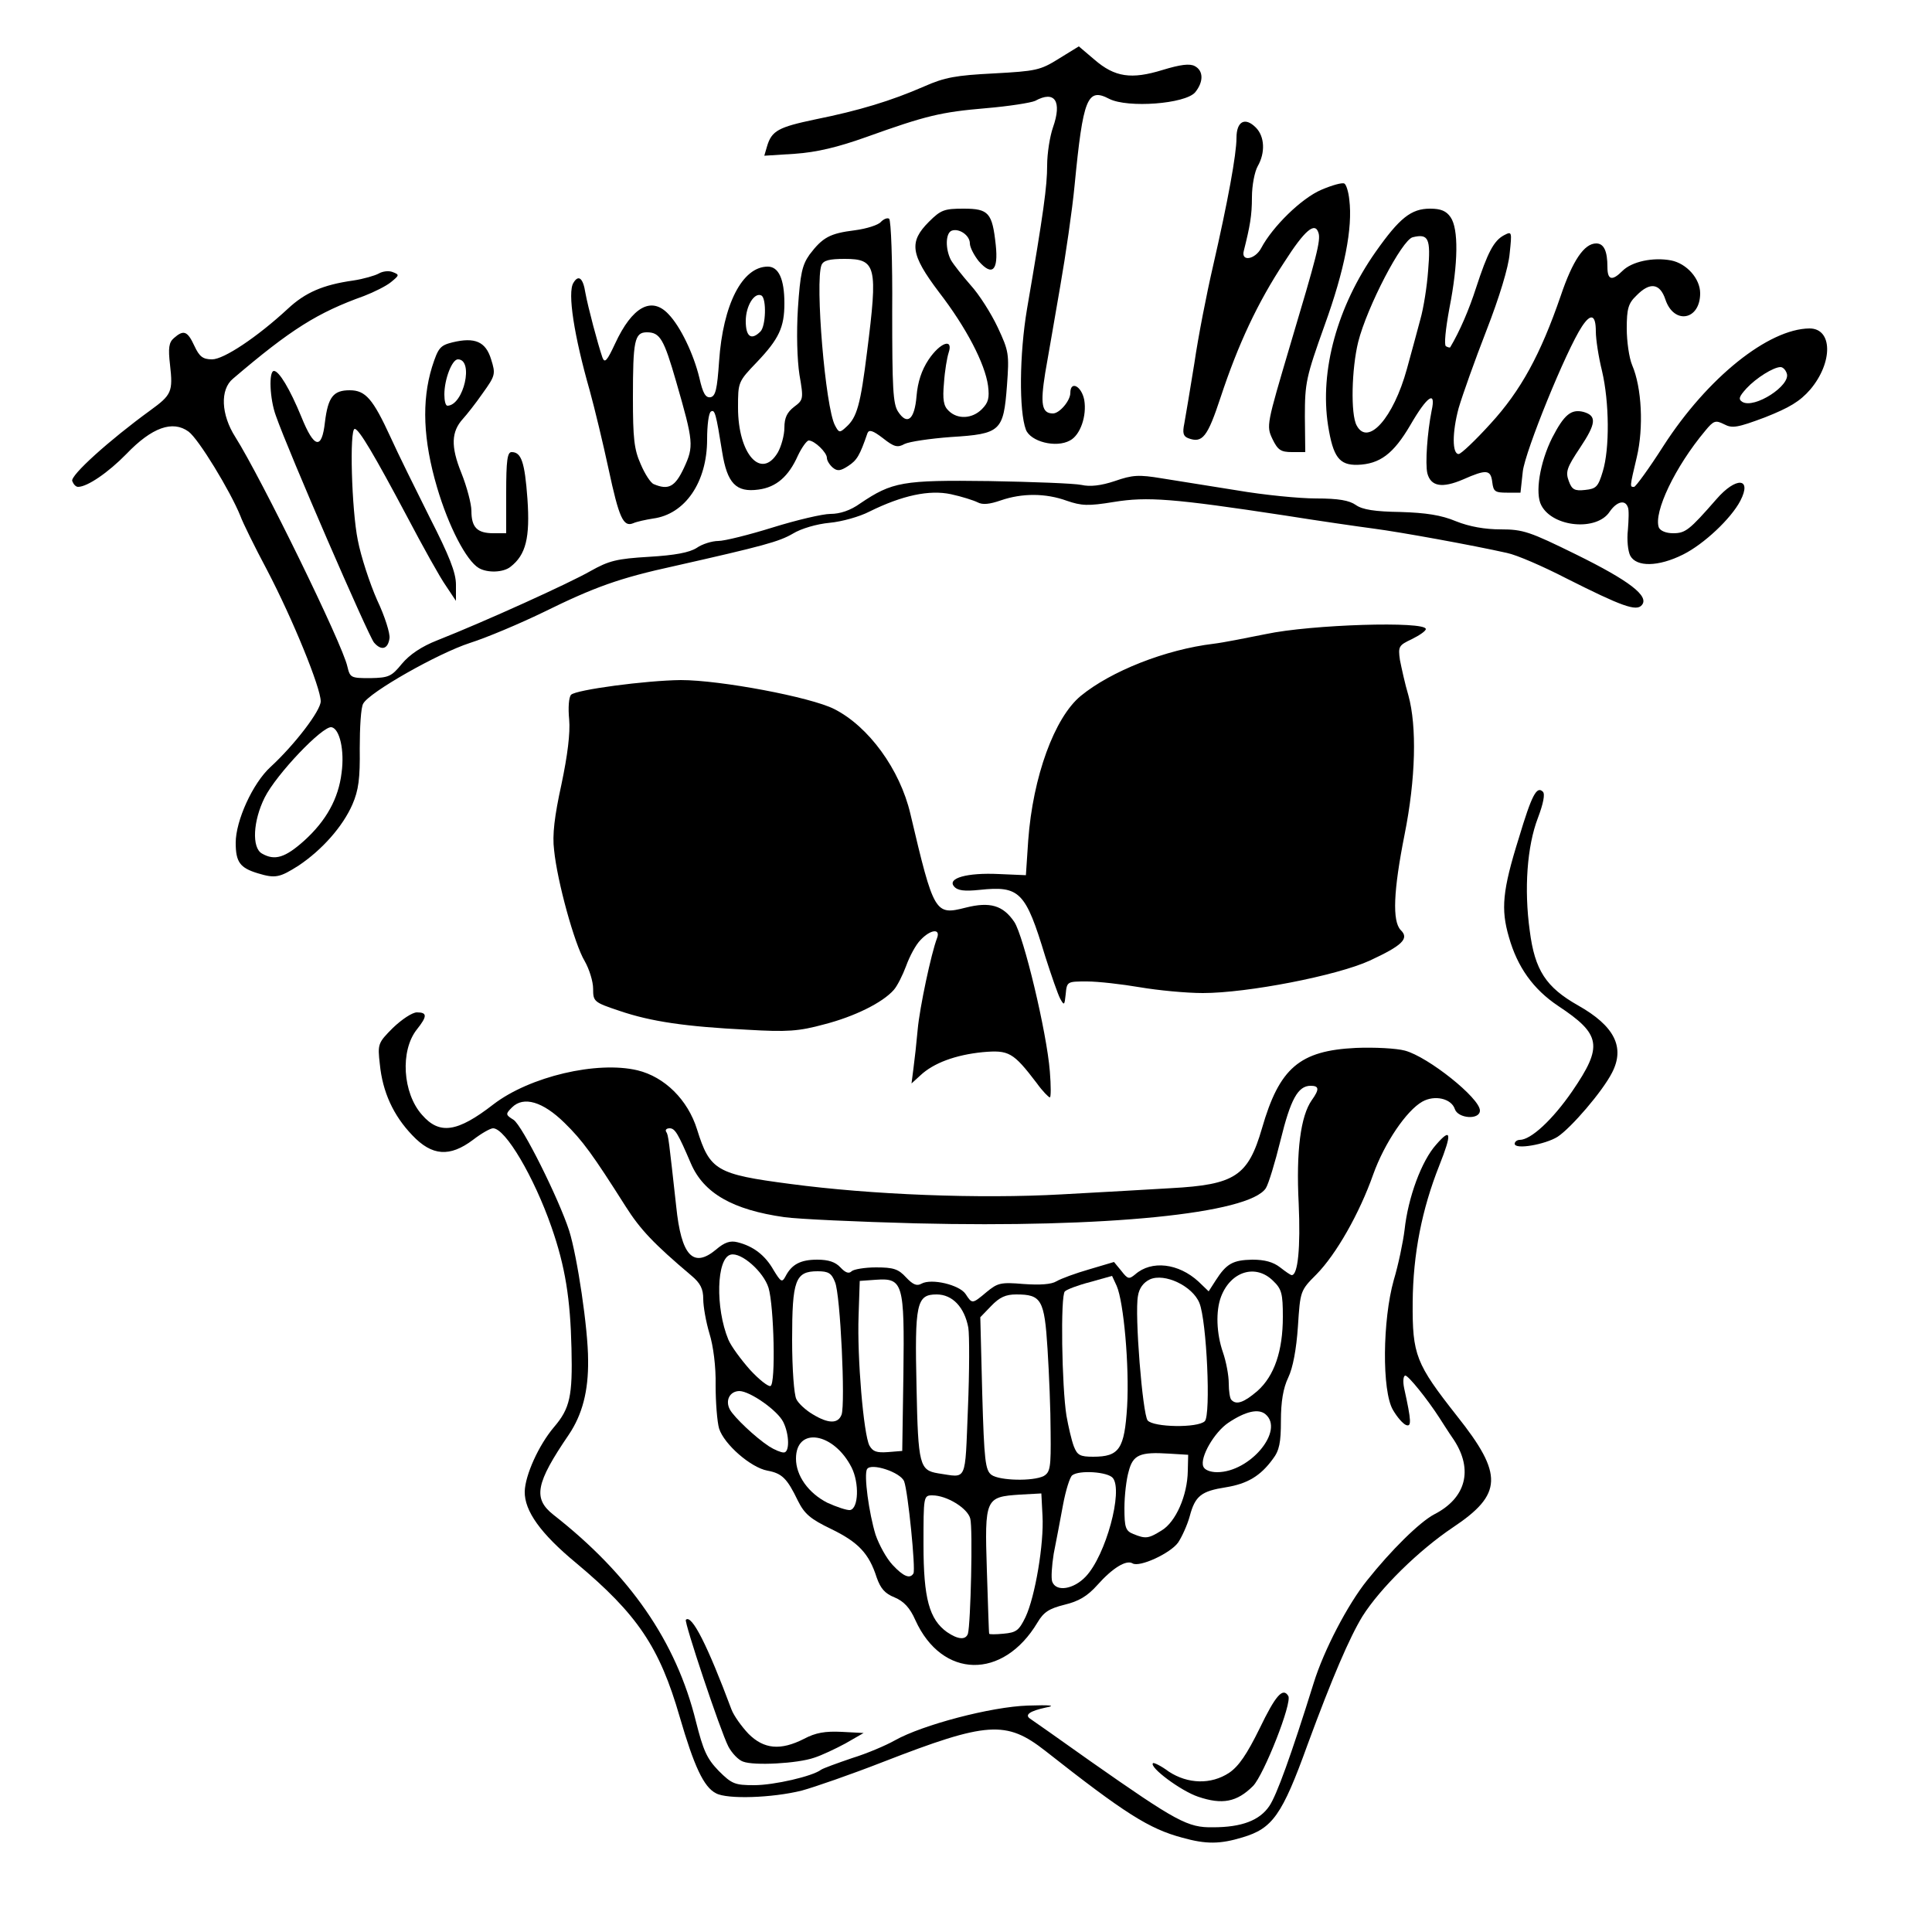
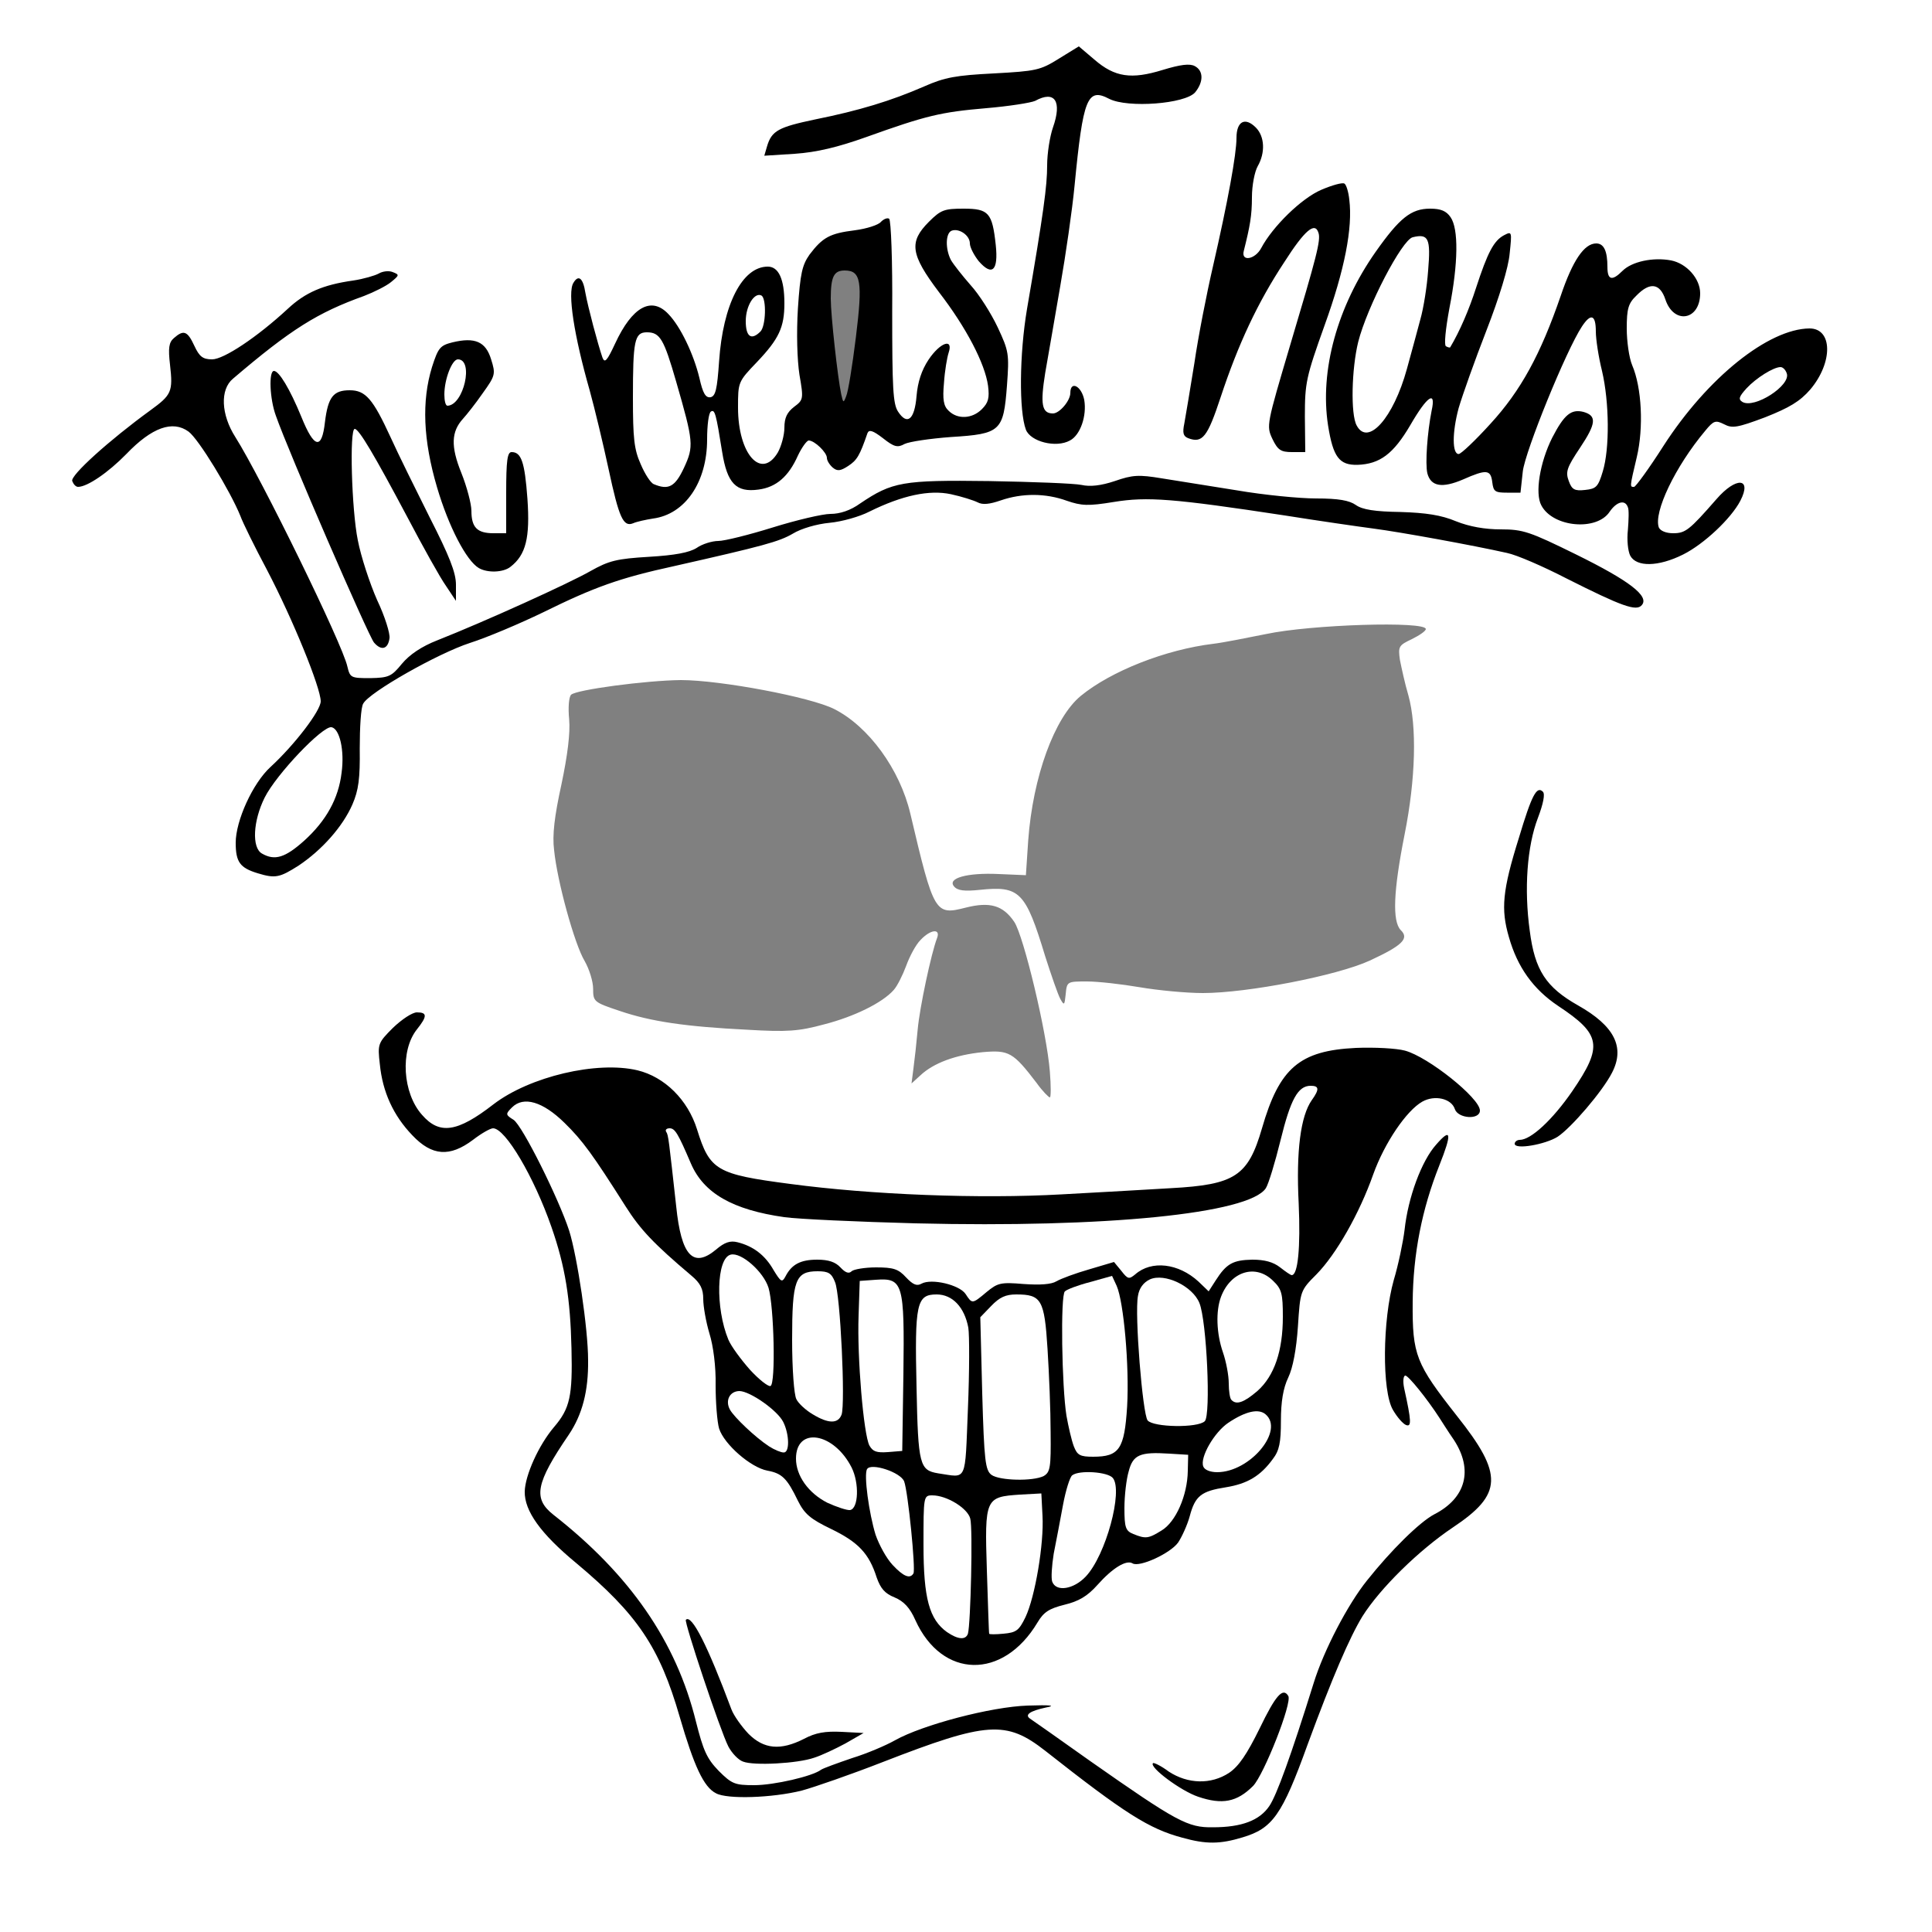
<svg xmlns="http://www.w3.org/2000/svg" class="img-fluid" id="outputsvg" style="transform: none; transform-origin: 50% 50%; cursor: move; max-height: 368.98px;" width="500" height="500" viewBox="0 0 5000 5000">
  <rect x="0" y="0" width="5000" height="5000" fill="#808080" stroke="none" />
  <g id="l3tjOKuONLTCQHG1tPbcxNs" fill="rgb(0,0,0)" style="transform: none;">
    <g style="transform: none;">
      <path id="ppZ7a15by" d="M3030 4786 c-88 -23 -121 -45 -362 -230 -60 -46 -65 -48 -114 -43 -28 3 -100 24 -160 47 -243 94 -303 112 -414 122 -173 15 -191 1 -251 -209 -52 -180 -109 -265 -268 -398 -38 -32 -85 -79 -103 -104 -30 -41 -33 -53 -32 -111 1 -70 27 -137 78 -197 14 -17 30 -42 36 -57 23 -62 5 -256 -36 -381 -29 -88 -81 -197 -111 -234 l-20 -24 -31 21 c-24 17 -44 22 -98 22 -66 0 -68 -1 -107 -42 -57 -60 -80 -118 -85 -215 l-5 -83 41 -40 c36 -36 44 -40 91 -40 l51 0 0 39 c0 22 -8 48 -19 62 -25 33 -34 64 -26 99 9 39 51 90 75 90 10 0 46 -21 79 -46 80 -60 178 -93 296 -101 125 -8 184 7 239 61 29 29 47 59 60 99 23 73 48 104 94 117 108 30 585 67 705 55 34 -3 150 -10 257 -15 286 -13 306 -22 346 -160 29 -101 64 -156 119 -184 32 -17 63 -22 155 -24 137 -5 181 5 245 56 95 73 105 86 105 136 l0 46 -40 0 c-38 0 -40 1 -40 32 0 17 -11 60 -25 94 -39 97 -67 231 -69 324 -1 103 13 136 115 265 71 89 89 130 89 202 0 65 -18 91 -100 146 -88 59 -188 157 -234 230 -33 54 -78 158 -142 332 -43 118 -69 172 -97 203 -43 46 -186 66 -287 38z m121 -228 c25 -17 46 -48 79 -115 l45 -93 42 0 c41 0 42 0 63 -57 61 -165 199 -345 321 -418 18 -11 40 -32 48 -46 13 -24 12 -29 -16 -70 -16 -24 -33 -53 -38 -64 -8 -19 -9 -19 -13 3 -3 20 -8 23 -45 20 -35 -3 -44 -8 -62 -38 -18 -31 -20 -51 -19 -180 0 -117 4 -159 21 -217 12 -40 24 -98 28 -130 10 -91 45 -182 88 -227 37 -39 42 -60 9 -40 -35 22 -91 110 -118 183 -36 102 -96 207 -147 259 -42 42 -42 43 -48 135 -3 51 -13 108 -22 127 -8 19 -17 70 -19 112 -3 58 -8 84 -24 104 -32 44 -66 64 -121 73 -64 10 -80 22 -94 75 -6 22 -20 53 -30 67 -21 30 -85 59 -130 59 -22 0 -41 12 -77 48 -36 38 -56 50 -89 55 -42 7 -61 24 -95 85 -20 38 -64 61 -128 69 -113 13 -178 -20 -221 -114 -14 -32 -30 -49 -54 -59 -25 -10 -36 -23 -46 -51 -20 -63 -48 -92 -118 -126 -54 -26 -69 -39 -86 -73 -28 -58 -41 -71 -78 -78 -42 -8 -106 -61 -123 -102 -8 -20 -14 -70 -14 -121 0 -49 -7 -110 -15 -137 -8 -27 -15 -65 -15 -84 0 -26 -7 -41 -31 -61 -97 -82 -132 -119 -170 -179 -85 -134 -111 -170 -156 -213 -25 -24 -44 -39 -42 -34 2 6 25 53 50 105 60 124 75 172 96 310 31 213 20 346 -37 425 -16 22 -39 57 -50 79 l-21 38 32 27 c125 102 170 148 238 245 22 33 41 52 41 43 0 -13 9 -17 38 -17 45 0 67 28 107 135 40 108 66 154 96 176 28 20 28 20 68 -1 31 -15 59 -20 126 -20 79 0 85 1 85 21 l0 21 33 -20 c17 -11 82 -35 142 -53 88 -26 132 -33 223 -36 l112 -4 0 35 c0 19 -5 36 -11 38 -8 3 125 104 153 116 4 2 8 -9 8 -23 0 -27 1 -27 48 -23 28 3 62 15 86 31 47 33 54 33 97 5z m-525 -406 c18 -41 43 -169 44 -219 0 -30 -3 -33 -28 -33 -56 0 -64 22 -56 168 4 72 11 129 16 126 4 -3 15 -22 24 -42z m-167 -224 c-12 -10 -25 -18 -30 -18 -16 0 -10 177 6 217 34 81 40 74 43 -58 3 -117 1 -125 -19 -141z m335 105 c46 -70 71 -172 46 -188 -21 -13 -50 6 -50 34 0 15 -6 51 -14 81 -25 102 -27 110 -16 110 5 0 21 -17 34 -37z m-472 -95 c-5 -66 -16 -98 -34 -98 -14 0 -5 74 15 123 9 20 18 37 20 37 2 0 1 -28 -1 -62z m660 -9 c22 -12 57 -82 58 -116 0 -19 -6 -23 -29 -23 -16 0 -36 7 -45 15 -25 25 -34 135 -11 135 4 0 15 -5 27 -11z m-810 -106 c-21 -40 -56 -68 -72 -58 -16 10 16 61 52 83 18 12 34 19 36 17 2 -2 -6 -20 -16 -42z m500 -34 c20 -11 20 -16 14 -178 -9 -192 -11 -208 -38 -222 -17 -9 -25 -6 -50 18 l-30 28 5 170 c5 146 8 171 23 182 22 16 49 17 76 2z m-197 -162 c7 -161 0 -204 -38 -236 -30 -24 -39 28 -35 201 5 162 11 188 48 188 16 0 18 -16 25 -153z m754 99 c14 -14 22 -28 19 -31 -8 -8 -69 37 -87 64 l-15 24 29 -16 c17 -8 41 -27 54 -41z m-368 -5 c23 -19 24 -24 23 -153 -1 -73 -7 -152 -13 -176 -12 -42 -13 -43 -44 -36 -18 3 -35 8 -39 11 -11 6 -10 197 1 263 11 65 27 110 40 110 5 0 19 -9 32 -19z m-551 -170 c0 -149 -2 -171 -18 -191 -29 -36 -42 -17 -42 63 1 102 18 264 30 287 23 43 30 4 30 -159z m777 97 c12 -20 3 -209 -12 -245 -14 -33 -64 -67 -81 -55 -6 4 -13 14 -17 23 -9 27 10 259 23 275 15 17 76 19 87 2z m-939 -140 c-3 -73 -11 -146 -17 -163 l-13 -30 -19 24 c-16 20 -19 40 -19 133 0 108 0 110 29 139 16 16 33 29 37 29 3 0 4 -60 2 -132z m1126 -16 c20 -58 20 -112 0 -140 -23 -33 -53 -24 -77 22 -19 36 -19 40 -4 90 10 29 17 68 17 86 l0 33 24 -23 c14 -12 32 -43 40 -68z m-1313 -123 c-6 -19 -21 -45 -35 -58 l-24 -22 -6 25 c-9 37 11 115 42 161 l27 40 3 -55 c2 -30 -1 -71 -7 -91z m659 -79 c37 0 91 -10 138 -24 91 -29 256 -34 324 -10 36 13 41 12 61 -7 19 -18 33 -20 105 -17 l82 3 0 -90 0 -90 -18 34 c-11 23 -28 38 -47 44 -16 4 -52 15 -80 23 -124 36 -664 54 -1035 34 -194 -10 -275 -28 -337 -76 l-36 -27 6 48 c9 64 22 80 50 60 39 -27 128 -15 170 23 14 13 35 16 101 13 52 -2 86 1 90 8 4 6 38 11 79 11 45 0 80 5 92 14 11 7 45 17 75 21 30 4 62 11 70 15 8 5 22 4 32 -1 9 -5 44 -9 78 -9z" />
      <path id="p8eSWope3" d="M3890 2961 c0 -26 4 -41 13 -41 29 0 85 -52 135 -124 28 -42 52 -80 52 -85 0 -10 -47 -52 -98 -86 -90 -60 -138 -172 -130 -304 5 -74 58 -271 81 -299 6 -8 25 -12 46 -10 34 3 36 5 39 41 2 21 -6 62 -17 92 -29 76 -35 146 -22 238 14 98 43 143 125 189 73 41 98 76 104 143 5 62 -14 104 -83 185 -66 76 -93 92 -176 98 l-69 5 0 -42z" />
-       <path id="puoN4DQes" d="M2653 2833 c-55 -72 -73 -84 -112 -77 -48 8 -113 37 -130 57 -8 10 -28 17 -48 17 l-35 0 6 -92 c4 -51 9 -105 12 -121 l6 -27 -47 31 c-89 60 -150 74 -330 73 -184 0 -303 -15 -401 -48 l-69 -23 -5 -45 c-3 -24 -13 -56 -22 -70 -27 -41 -69 -215 -75 -309 -4 -67 -1 -105 16 -176 12 -53 21 -124 21 -171 0 -45 5 -84 10 -87 22 -14 210 -34 312 -35 132 0 357 39 427 75 89 45 171 157 197 271 9 38 22 92 30 121 14 50 15 52 40 43 14 -6 59 -10 100 -10 l74 0 0 -60 c0 -140 58 -318 124 -385 72 -71 216 -131 361 -151 28 -3 79 -13 115 -21 99 -23 242 -33 373 -26 l117 6 0 37 c0 32 -4 39 -30 50 -35 14 -34 12 -15 87 24 91 19 274 -10 423 -29 146 -30 166 -10 186 21 21 19 77 -3 97 -102 92 -499 153 -732 112 -123 -22 -130 -21 -130 15 0 27 -3 30 -31 30 -26 0 -30 3 -24 18 4 9 9 63 12 120 l6 102 -36 0 c-30 0 -41 -6 -64 -37z" />
      <path id="p10CgZilie" d="M637 2290 c-51 -15 -57 -27 -57 -109 0 -103 27 -159 130 -268 44 -47 80 -94 80 -103 0 -35 -140 -345 -216 -480 -8 -14 -30 -54 -48 -90 -19 -36 -44 -74 -55 -85 -21 -19 -23 -19 -56 -1 -18 10 -48 36 -65 57 -38 48 -97 79 -149 79 -42 0 -51 -10 -51 -60 0 -23 16 -41 86 -100 48 -40 107 -86 131 -104 l45 -31 -7 -63 c-9 -80 7 -102 70 -102 38 0 44 3 55 30 7 16 17 30 23 30 13 0 108 -71 163 -122 45 -41 91 -61 169 -73 28 -4 55 -11 62 -17 6 -5 33 -8 60 -6 l48 3 0 40 c0 38 -2 41 -50 65 -28 14 -73 33 -101 42 -27 10 -76 36 -107 58 l-57 41 20 29 c11 16 26 43 34 61 l13 32 14 -29 c13 -27 18 -29 80 -32 77 -3 81 0 133 103 l35 70 1 -84 c0 -111 24 -199 57 -212 29 -11 133 -12 150 -1 18 11 33 59 33 106 0 41 -26 89 -82 150 -23 25 -22 29 2 94 11 29 20 67 20 86 0 18 7 39 15 46 13 11 15 0 15 -94 l0 -106 44 0 c24 0 48 6 54 13 6 7 14 68 18 135 10 183 -16 228 -130 221 l-56 -4 0 38 0 37 38 -16 c20 -9 68 -29 106 -45 39 -16 99 -46 135 -66 59 -33 75 -37 161 -42 67 -4 104 -11 123 -23 14 -10 40 -18 56 -18 16 0 80 -16 141 -35 61 -19 129 -35 149 -35 25 0 52 -9 77 -27 84 -57 112 -62 359 -62 125 0 236 4 245 9 13 7 29 5 54 -5 41 -17 115 -19 195 -5 211 36 319 50 388 50 54 0 85 5 99 15 12 9 43 14 87 15 62 0 67 -1 53 -16 -10 -9 -16 -33 -16 -59 l0 -44 -24 24 c-57 57 -193 59 -216 3 -5 -13 -9 -17 -9 -10 -1 8 -21 12 -66 12 -61 0 -65 -1 -80 -30 -8 -16 -15 -47 -15 -69 0 -31 58 -254 97 -369 3 -9 -7 0 -22 22 -38 54 -96 183 -135 301 -19 55 -38 103 -44 107 -15 11 -88 10 -105 -1 -10 -7 -12 -23 -8 -62 10 -99 47 -313 76 -439 39 -170 61 -291 61 -333 0 -38 12 -47 61 -47 47 0 69 31 69 97 -1 32 -7 69 -15 83 -8 14 -14 40 -15 59 l0 34 43 -40 c50 -46 120 -76 168 -71 31 3 34 6 42 48 4 25 6 67 3 93 l-5 48 39 -50 c51 -64 65 -71 144 -71 81 0 96 16 96 105 l0 60 19 -42 c22 -47 45 -63 91 -63 l32 0 -4 82 c-3 73 -11 103 -66 245 -34 89 -62 168 -62 175 1 7 21 -9 46 -37 51 -57 109 -170 153 -299 39 -114 59 -136 123 -136 41 0 48 3 53 23 6 21 11 22 101 22 92 0 97 1 120 28 19 22 24 39 24 83 0 80 -10 94 -70 94 -50 0 -80 -17 -80 -46 0 -20 -18 -17 -30 5 -14 27 -13 66 5 107 8 20 18 71 21 115 l7 79 33 -49 c34 -51 166 -175 212 -201 51 -28 97 -40 154 -40 68 0 78 12 78 89 0 62 -10 89 -50 134 -35 41 -168 97 -228 97 -33 0 -41 6 -76 53 -44 59 -81 135 -71 145 4 4 16 -4 27 -18 75 -94 85 -101 135 -98 53 3 60 14 49 74 -15 75 -163 194 -243 194 -32 0 -43 12 -23 25 15 10 12 71 -5 85 -27 22 -96 3 -230 -64 -72 -36 -151 -69 -175 -75 -84 -19 -275 -54 -345 -63 -38 -5 -142 -20 -230 -34 -290 -43 -330 -47 -385 -35 -71 15 -129 14 -185 -5 -44 -16 -52 -16 -100 0 -65 20 -93 20 -141 0 -50 -21 -104 -14 -190 24 -38 17 -93 33 -123 36 -29 3 -70 15 -90 27 -35 21 -76 32 -306 84 -142 31 -206 54 -340 120 -60 29 -145 65 -189 79 -73 23 -258 125 -274 150 -4 6 -7 58 -8 116 -2 121 -19 172 -79 239 -60 66 -121 101 -174 100 -25 0 -59 -5 -74 -9z m128 -151 c24 -22 53 -60 65 -83 20 -43 28 -120 11 -114 -21 7 -115 126 -133 166 -19 43 -18 72 2 72 6 0 30 -18 55 -41z m210 -419 c20 -9 20 -9 0 -9 -12 -1 -26 -6 -33 -13 -9 -9 -12 -9 -12 3 0 29 12 33 45 19z m132 -94 c33 -13 69 -28 79 -34 17 -10 16 -11 -11 -12 -27 0 -35 -8 -71 -67 -23 -38 -68 -119 -100 -182 -54 -103 -59 -110 -62 -81 -5 52 27 189 64 271 19 42 34 88 34 103 0 14 1 26 3 26 2 0 30 -11 64 -24z m3070 -242 c-2 -3 -24 -2 -47 2 l-43 7 44 23 44 22 3 -25 c2 -14 2 -27 -1 -29z m-3439 -145 c-44 -103 -63 -160 -66 -201 l-4 -57 -24 15 c-39 26 -39 50 -1 112 18 31 60 107 93 169 32 62 60 111 61 109 1 -1 -25 -67 -59 -147z m3216 86 c-5 -11 -21 -15 -61 -15 -47 0 -56 -3 -60 -21 -4 -14 -11 -18 -22 -14 -9 4 -38 11 -66 15 -36 5 -42 8 -20 9 17 1 50 11 75 21 57 24 162 27 154 5z m-358 -355 c9 -30 25 -82 35 -115 19 -62 43 -195 36 -201 -8 -8 -108 205 -122 261 -16 63 -20 137 -8 149 12 12 42 -36 59 -94z m520 21 c-6 -27 -14 -52 -17 -55 -3 -4 -15 16 -27 43 l-20 50 36 4 c20 2 37 4 38 5 1 1 -4 -20 -10 -47z" />
      <path id="pSl8eVDqE" d="M1582 1377 c-6 -7 -23 -67 -37 -133 -14 -65 -36 -157 -49 -204 -45 -155 -66 -311 -46 -335 7 -9 29 -15 51 -15 36 0 38 2 44 38 4 20 11 52 17 70 l10 34 16 -24 c27 -39 45 -47 99 -48 60 0 79 14 118 90 18 33 24 39 25 24 1 -48 43 -158 70 -186 25 -25 36 -28 89 -28 34 0 61 -4 61 -8 0 -5 15 -25 34 -44 29 -29 43 -36 92 -42 32 -4 66 -14 75 -22 25 -23 83 -15 87 12 3 19 5 19 36 -12 33 -33 36 -34 120 -34 103 0 107 4 114 128 4 78 3 84 -17 89 -11 3 -21 7 -21 8 0 2 11 22 24 45 l24 43 11 -54 c25 -128 66 -454 57 -466 0 -1 -48 3 -106 7 -115 10 -153 19 -310 76 -90 32 -120 38 -214 42 l-109 5 5 -52 c3 -29 12 -59 21 -68 8 -8 57 -24 107 -34 114 -23 196 -48 281 -85 54 -24 83 -29 181 -34 108 -6 120 -8 168 -38 67 -42 101 -41 153 3 45 39 72 43 137 20 50 -18 93 -19 121 -5 26 15 27 98 1 130 -18 22 -26 23 -150 24 l-132 1 -9 50 c-5 28 -14 104 -21 170 -6 66 -22 179 -35 250 -13 72 -25 147 -28 168 l-6 37 43 0 c37 0 45 4 50 23 11 40 6 118 -9 146 -17 35 -32 41 -96 41 -52 0 -88 -13 -102 -37 -7 -11 -12 -11 -30 2 -14 10 -45 15 -87 15 -36 0 -83 6 -105 12 -22 6 -64 12 -93 12 -33 1 -52 5 -52 13 0 6 -12 21 -27 33 -37 29 -103 25 -119 -7 -11 -22 -11 -22 -35 14 -13 21 -35 43 -49 50 -37 19 -131 16 -159 -3 -22 -16 -24 -16 -34 2 -22 41 -79 82 -120 88 -114 17 -123 18 -135 3z m165 -215 c8 -34 -50 -252 -68 -252 -9 0 -13 73 -9 174 1 26 11 69 22 95 19 44 20 45 34 26 8 -11 17 -30 21 -43z m253 -83 c0 -27 6 -42 21 -53 18 -12 20 -20 14 -57 l-7 -43 -44 46 c-49 53 -57 94 -28 150 16 30 17 31 30 13 8 -10 14 -36 14 -56z m215 -206 c18 -145 13 -173 -29 -173 -28 0 -36 16 -36 73 0 43 18 205 27 247 5 23 6 24 13 5 5 -11 16 -79 25 -152z m302 151 c3 -8 0 -34 -7 -57 l-13 -42 -15 31 c-17 37 -9 84 14 84 8 0 17 -7 21 -16z m-136 -135 c13 -19 29 -29 46 -29 l25 0 -18 -27 c-10 -16 -35 -50 -56 -76 l-38 -49 1 129 c0 91 3 121 10 104 5 -13 18 -36 30 -52z" />
    </g>
  </g>
  <g id="l5ZCc7ivdGMOHAgBWc74a3u" fill="rgb(255,255,255)" style="transform: none;">
    <g style="transform: none;">
      <path id="pHqj6u60v" d="M0 2500 l0 -2500 2500 0 2500 0 0 2500 0 2500 -2500 0 -2500 0 0 -2500z m3216 2255 c77 -23 102 -57 168 -240 64 -174 109 -278 142 -332 46 -73 146 -171 234 -230 129 -86 131 -137 11 -288 -107 -136 -116 -158 -115 -295 1 -125 24 -241 69 -354 33 -83 31 -99 -8 -54 -38 42 -73 137 -82 221 -4 32 -16 90 -28 130 -29 103 -31 287 -2 336 11 19 26 36 34 39 14 5 14 -9 -5 -95 -4 -19 -2 -33 3 -33 8 0 57 61 88 109 6 9 22 35 38 58 50 77 31 150 -51 192 -38 20 -112 93 -174 171 -50 62 -112 181 -138 265 -59 189 -96 291 -115 319 -25 37 -71 55 -146 55 -65 1 -93 -14 -317 -171 -80 -57 -150 -106 -156 -110 -15 -10 -1 -20 41 -29 27 -5 13 -7 -47 -5 -95 3 -273 50 -344 90 -23 13 -72 34 -111 46 -38 13 -74 26 -80 30 -22 17 -122 40 -173 40 -50 0 -58 -3 -92 -37 -31 -32 -40 -53 -59 -128 -51 -207 -171 -380 -369 -535 -53 -42 -46 -81 40 -207 35 -52 51 -113 50 -193 0 -81 -28 -268 -49 -335 -27 -83 -121 -272 -144 -287 -21 -13 -21 -15 -4 -32 30 -30 80 -15 136 40 47 46 73 82 158 216 38 60 73 97 170 179 24 20 31 35 31 61 0 19 7 59 16 89 10 32 17 86 16 134 0 44 4 95 9 112 13 41 82 101 125 109 38 7 51 20 79 78 17 34 32 47 86 73 70 34 98 63 118 126 10 28 21 41 46 51 24 10 40 27 54 59 69 152 227 155 316 6 16 -27 30 -36 70 -46 37 -9 59 -22 85 -51 39 -44 75 -66 91 -56 18 11 98 -26 118 -54 10 -15 24 -46 30 -68 14 -53 30 -65 94 -75 55 -9 89 -29 121 -73 17 -22 21 -43 21 -99 0 -50 6 -85 19 -112 12 -25 21 -73 25 -132 6 -92 6 -93 48 -135 51 -52 111 -157 147 -259 29 -81 86 -165 127 -188 32 -18 75 -8 84 19 8 25 65 29 65 4 0 -32 -134 -139 -194 -155 -22 -6 -79 -9 -127 -7 -146 7 -198 52 -243 208 -36 124 -70 146 -236 155 -47 3 -174 10 -282 16 -214 12 -493 1 -703 -27 -191 -25 -208 -35 -241 -141 -24 -77 -84 -136 -154 -153 -105 -25 -279 16 -373 88 -94 73 -140 79 -185 27 -50 -56 -57 -166 -13 -221 27 -34 27 -44 0 -44 -12 0 -39 18 -62 40 -39 39 -40 42 -34 94 7 72 35 133 84 184 51 54 97 57 157 12 22 -17 45 -30 52 -30 32 0 106 126 151 255 36 103 49 186 52 315 3 123 -4 155 -45 203 -40 47 -75 125 -76 167 -1 50 41 109 133 185 159 133 216 218 268 398 37 127 62 182 94 198 29 16 146 12 222 -7 33 -9 128 -42 210 -74 270 -105 319 -108 420 -29 207 163 269 202 355 225 61 17 97 17 156 -1z m27 -133 c28 -29 102 -216 91 -233 -14 -23 -33 -1 -74 84 -33 67 -54 98 -79 115 -47 31 -107 29 -156 -3 -20 -15 -39 -24 -41 -22 -11 10 72 72 117 87 62 21 100 14 142 -28z m-1136 -73 c19 -6 55 -23 81 -37 l47 -27 -57 -3 c-42 -2 -67 2 -97 18 -61 31 -104 27 -144 -13 -18 -19 -38 -47 -44 -63 -62 -166 -103 -247 -118 -232 -5 5 89 287 110 328 9 17 26 35 38 39 28 11 141 5 184 -10z m1924 -1607 c35 -23 116 -117 141 -166 34 -66 6 -121 -88 -174 -83 -47 -112 -91 -125 -193 -15 -108 -7 -219 21 -292 14 -37 19 -62 13 -68 -16 -16 -29 9 -62 119 -43 137 -47 185 -26 257 22 78 63 135 127 178 112 74 117 104 37 221 -51 74 -107 126 -136 126 -7 0 -13 5 -13 10 0 16 79 2 111 -18z m-1314 -169 c-8 -102 -68 -351 -92 -387 -29 -43 -63 -53 -126 -37 -79 20 -82 16 -143 -243 -27 -115 -108 -226 -197 -271 -61 -31 -295 -75 -397 -75 -91 1 -271 25 -284 38 -6 6 -8 34 -5 64 3 35 -4 92 -20 168 -18 82 -24 131 -19 170 8 81 53 244 79 287 12 21 22 53 22 72 0 33 2 35 68 57 82 28 172 41 332 49 102 6 132 4 198 -14 78 -20 151 -56 180 -89 9 -10 23 -38 32 -62 9 -25 25 -55 37 -67 26 -28 53 -31 43 -5 -15 39 -45 180 -50 236 -3 34 -8 79 -11 101 l-5 39 23 -21 c34 -32 91 -53 161 -60 68 -6 79 0 140 80 15 21 31 37 34 37 3 0 3 -30 0 -67z m96 -233 c29 0 90 7 137 15 47 8 120 15 163 15 115 0 347 -45 432 -84 84 -39 103 -57 80 -79 -22 -23 -19 -101 10 -247 29 -145 32 -280 10 -360 -9 -30 -18 -72 -22 -92 -5 -35 -3 -38 31 -54 20 -10 36 -21 36 -26 0 -21 -297 -12 -414 13 -50 10 -110 22 -135 25 -125 15 -266 71 -344 135 -68 56 -124 209 -136 374 l-6 90 -70 -3 c-83 -4 -134 11 -116 32 9 11 27 13 66 9 104 -11 119 4 170 172 16 50 33 99 39 110 10 18 11 17 14 -12 3 -33 4 -33 55 -33z m-2040 -300 c61 -41 114 -101 139 -158 16 -37 20 -67 19 -145 0 -54 3 -107 9 -116 15 -29 193 -130 276 -157 44 -14 129 -50 189 -79 134 -66 198 -89 340 -120 230 -52 271 -63 307 -84 21 -13 62 -25 95 -28 32 -3 78 -16 103 -29 85 -42 155 -57 211 -45 28 6 59 16 69 21 13 7 31 5 60 -5 55 -19 116 -19 171 1 38 13 55 14 122 3 86 -14 153 -9 442 35 88 14 192 29 230 34 69 9 256 43 345 63 25 5 94 35 154 66 143 72 181 86 195 69 20 -23 -32 -63 -170 -131 -120 -59 -137 -65 -195 -65 -41 0 -81 -7 -116 -21 -38 -16 -78 -22 -144 -24 -66 -1 -98 -6 -115 -18 -17 -12 -45 -17 -103 -17 -43 0 -135 -9 -205 -21 -69 -11 -157 -25 -194 -31 -60 -10 -76 -9 -122 7 -36 12 -64 15 -86 10 -19 -4 -126 -8 -239 -10 -224 -3 -251 2 -334 58 -25 18 -52 27 -77 27 -20 0 -88 16 -149 35 -61 19 -125 35 -141 35 -16 0 -42 8 -56 18 -19 12 -56 19 -123 23 -84 5 -104 10 -152 37 -54 31 -272 130 -396 179 -41 16 -72 37 -92 61 -27 33 -34 36 -82 37 -50 0 -52 -1 -59 -30 -12 -57 -223 -488 -290 -594 -37 -58 -40 -123 -6 -151 150 -128 219 -171 339 -214 26 -10 58 -26 70 -36 22 -18 22 -19 4 -26 -10 -4 -26 -2 -36 4 -9 5 -39 14 -66 18 -78 11 -124 31 -169 73 -80 74 -166 131 -196 131 -24 0 -33 -7 -46 -35 -18 -39 -28 -42 -53 -20 -13 11 -15 26 -10 69 8 70 4 78 -51 118 -106 77 -208 169 -202 183 3 8 9 15 15 15 24 0 78 -37 125 -85 66 -69 120 -88 161 -58 26 19 108 154 134 218 6 17 37 80 69 140 67 128 139 305 139 340 0 24 -67 112 -130 170 -46 42 -90 139 -90 196 0 50 11 65 57 79 46 14 57 11 106 -20z m235 -588 c2 -12 -12 -57 -32 -99 -19 -43 -42 -113 -50 -155 -16 -78 -22 -288 -8 -288 11 0 51 68 135 226 41 78 86 159 101 180 l26 39 0 -42 c0 -31 -17 -74 -68 -174 -37 -74 -83 -167 -101 -207 -46 -100 -65 -122 -106 -122 -42 0 -56 17 -64 82 -8 73 -28 69 -61 -13 -30 -73 -58 -119 -71 -119 -14 0 -11 73 5 116 32 92 240 571 254 587 19 22 36 17 40 -11z m313 -185 c40 -31 51 -75 44 -176 -7 -96 -16 -121 -41 -121 -11 0 -14 22 -14 105 l0 105 -33 0 c-42 0 -57 -15 -57 -58 0 -18 -12 -63 -26 -98 -28 -69 -26 -107 4 -140 10 -11 33 -40 51 -66 33 -46 34 -50 22 -88 -14 -46 -42 -58 -100 -44 -32 8 -37 14 -53 64 -27 88 -23 189 13 311 30 102 76 190 108 209 22 13 63 12 82 -3z m3035 -32 c54 -27 124 -93 148 -139 31 -60 -11 -63 -62 -4 -70 80 -80 88 -112 88 -18 0 -33 -6 -37 -15 -14 -39 42 -157 120 -250 22 -27 27 -28 49 -17 21 11 34 9 106 -18 63 -25 90 -41 117 -72 59 -70 58 -158 -2 -158 -106 1 -264 127 -378 304 -37 58 -72 106 -76 106 -11 0 -12 3 7 -77 18 -76 13 -180 -12 -238 -8 -19 -14 -62 -14 -95 0 -51 4 -65 25 -85 35 -36 61 -32 75 10 22 66 90 54 90 -16 0 -38 -35 -77 -75 -85 -47 -9 -102 3 -126 27 -27 27 -39 24 -39 -10 0 -41 -9 -61 -29 -61 -31 0 -61 44 -92 136 -52 151 -103 245 -182 331 -39 43 -76 78 -82 78 -17 0 -17 -56 0 -119 10 -34 42 -124 72 -201 33 -85 57 -163 60 -199 6 -57 6 -58 -15 -47 -26 14 -42 44 -72 136 -18 56 -42 112 -67 154 -1 1 -6 0 -11 -3 -5 -3 -1 -44 9 -98 23 -117 24 -206 3 -236 -11 -16 -25 -22 -53 -22 -49 0 -79 24 -141 112 -99 141 -145 307 -123 449 13 82 29 103 76 102 58 -2 93 -28 137 -103 44 -76 67 -91 55 -37 -11 55 -17 137 -11 162 9 34 38 39 92 16 61 -27 72 -26 76 7 3 24 7 27 38 27 l35 0 6 -55 c6 -52 112 -313 153 -375 23 -35 36 -31 36 13 0 20 7 66 16 102 19 81 20 201 2 260 -12 40 -17 45 -46 48 -27 3 -34 -1 -42 -23 -9 -24 -5 -35 29 -86 42 -63 44 -83 9 -93 -32 -8 -50 7 -81 67 -32 64 -45 144 -28 175 30 57 144 67 177 16 18 -26 40 -32 47 -11 3 6 2 33 0 58 -3 26 0 55 6 67 16 30 73 29 137 -3z m-2666 -93 c83 -11 140 -94 140 -205 0 -36 4 -69 10 -72 10 -6 13 5 29 105 13 81 36 105 94 97 46 -6 78 -34 102 -88 10 -21 23 -39 28 -39 15 0 47 31 47 45 0 7 7 18 15 25 12 10 20 9 40 -4 23 -15 30 -27 50 -85 4 -10 14 -7 40 13 29 23 38 25 56 15 12 -6 66 -14 120 -18 129 -8 136 -15 145 -133 6 -82 5 -89 -24 -151 -17 -36 -48 -85 -70 -109 -21 -24 -44 -53 -51 -65 -15 -29 -14 -70 2 -76 19 -7 47 12 47 33 0 10 11 31 23 46 35 40 51 24 44 -42 -9 -83 -18 -94 -83 -94 -50 0 -59 3 -90 34 -52 52 -48 84 26 182 71 92 119 185 127 242 4 32 1 44 -16 61 -25 25 -63 27 -86 4 -13 -12 -16 -29 -12 -72 2 -31 8 -66 12 -78 13 -39 -22 -27 -52 18 -18 27 -28 58 -31 94 -5 61 -24 77 -48 40 -13 -20 -15 -61 -15 -259 1 -129 -3 -237 -8 -240 -5 -3 -14 1 -21 8 -6 8 -37 18 -68 22 -64 8 -83 18 -117 63 -19 27 -24 49 -30 139 -4 64 -2 133 4 172 11 63 10 65 -14 83 -18 14 -25 28 -25 54 0 19 -8 48 -17 64 -43 72 -103 4 -103 -116 0 -66 0 -67 49 -118 57 -60 71 -90 71 -152 0 -63 -15 -95 -43 -95 -66 0 -116 98 -126 245 -5 72 -9 90 -22 93 -13 2 -20 -10 -29 -50 -15 -62 -49 -133 -80 -165 -44 -47 -94 -19 -138 76 -21 45 -27 52 -33 36 -12 -35 -37 -129 -44 -167 -6 -39 -18 -48 -31 -26 -16 25 2 138 42 278 13 47 35 139 49 204 27 126 38 151 64 140 9 -4 32 -9 51 -12z m1687 -264 c0 -87 3 -102 51 -236 52 -144 73 -252 64 -325 -2 -20 -8 -40 -13 -42 -5 -3 -31 4 -59 16 -52 22 -127 96 -156 151 -16 30 -53 36 -45 7 16 -64 21 -91 21 -139 0 -30 7 -66 15 -80 20 -35 18 -77 -5 -100 -28 -28 -50 -16 -50 27 0 42 -22 163 -61 333 -16 69 -38 181 -48 250 -11 69 -23 139 -26 156 -5 24 -3 33 10 38 37 14 50 -3 84 -106 45 -136 95 -244 165 -350 53 -83 79 -104 88 -76 7 19 -5 63 -73 291 -61 206 -62 209 -46 243 14 29 22 34 51 34 l34 0 -1 -92z m-608 62 c27 -14 44 -64 37 -105 -7 -36 -36 -51 -36 -18 0 20 -28 53 -45 53 -29 0 -33 -24 -20 -105 8 -44 25 -145 39 -225 14 -80 31 -197 37 -260 22 -227 33 -254 90 -224 48 24 196 13 222 -17 22 -27 22 -56 -1 -68 -13 -7 -37 -4 -83 10 -81 25 -124 19 -177 -27 l-40 -34 -52 32 c-48 30 -59 32 -168 38 -98 5 -127 10 -181 34 -85 37 -167 62 -281 85 -95 20 -113 29 -125 70 l-7 24 79 -5 c57 -4 111 -17 184 -43 156 -56 194 -65 311 -75 59 -5 116 -14 127 -19 51 -28 70 1 46 69 -8 23 -15 67 -15 98 0 53 -9 121 -52 371 -20 118 -21 265 -3 313 12 31 78 48 114 28z" />
      <path id="pwbqQdQ7c" d="M2451 4224 c-46 -33 -61 -87 -61 -226 0 -126 0 -128 23 -128 37 0 91 33 98 60 7 25 1 273 -6 298 -6 17 -26 15 -54 -4z" />
      <path id="piofeoqbt" d="M2560 4228 c-1 -2 -3 -75 -6 -164 -6 -187 -4 -190 86 -196 l55 -3 3 58 c4 72 -19 209 -44 262 -17 35 -24 40 -57 43 -20 2 -37 2 -37 0z" />
      <path id="p2oHgsZY0" d="M2723 4093 c-3 -9 -1 -41 4 -72 6 -31 17 -87 24 -126 7 -38 18 -73 24 -77 18 -14 92 -9 105 7 27 33 -18 200 -70 255 -31 33 -77 41 -87 13z" />
      <path id="pDst6j8jQ" d="M2310 4050 c-16 -17 -35 -52 -44 -78 -17 -55 -31 -156 -22 -170 10 -17 87 8 96 32 10 27 30 227 24 238 -9 15 -26 8 -54 -22z" />
      <path id="pRR3zPtmC" d="M2933 3970 c-20 -8 -23 -17 -23 -67 0 -32 5 -75 11 -95 11 -43 29 -51 105 -46 l49 3 -1 42 c-1 63 -31 132 -68 154 -34 21 -41 22 -73 9z" />
      <path id="pY2EW5xP4" d="M2141 3889 c-49 -25 -81 -70 -81 -114 0 -84 98 -68 144 23 20 40 18 106 -4 110 -8 1 -35 -8 -59 -19z" />
      <path id="pwfobaPje" d="M2566 3817 c-16 -12 -19 -36 -24 -211 l-5 -197 28 -29 c22 -23 38 -30 65 -30 65 0 73 13 81 141 4 63 8 160 8 216 1 91 -1 103 -18 113 -28 14 -114 12 -135 -3z" />
      <path id="plxSfLIXn" d="M2428 3813 c-48 -8 -52 -21 -56 -222 -5 -218 0 -241 52 -241 41 0 72 33 82 86 3 19 3 113 -1 209 -8 195 -1 179 -77 168z" />
      <path id="pugScYdJF" d="M3114 3795 c-9 -23 28 -88 65 -113 45 -30 78 -37 96 -22 50 42 -40 150 -125 150 -18 0 -33 -6 -36 -15z" />
      <path id="p1Efl6o5jQ" d="M2779 3743 c-6 -16 -14 -51 -19 -79 -12 -74 -16 -313 -4 -322 5 -5 34 -16 65 -24 l57 -16 12 26 c18 41 33 206 27 312 -7 110 -20 130 -88 130 -34 0 -41 -4 -50 -27z" />
      <path id="p1HN8MAeSd" d="M1990 3743 c-35 -23 -90 -75 -101 -95 -13 -24 0 -48 25 -48 28 1 98 50 113 80 16 32 17 80 1 79 -7 0 -24 -7 -38 -16z" />
      <path id="p8Aqz8OHM" d="M2250 3741 c-15 -29 -32 -227 -28 -336 l3 -90 42 -3 c70 -5 74 9 71 244 l-3 199 -37 3 c-29 2 -39 -1 -48 -17z" />
      <path id="pLYLrXxcF" d="M2970 3676 c-13 -17 -34 -275 -25 -322 3 -20 14 -35 31 -43 38 -17 110 17 128 61 19 46 30 290 14 306 -18 18 -133 16 -148 -2z" />
      <path id="ppOO07WL2" d="M2103 3660 c-17 -10 -37 -28 -42 -39 -6 -11 -11 -78 -11 -153 0 -155 8 -178 66 -178 28 0 36 5 45 28 14 32 27 315 17 343 -9 24 -34 24 -75 -1z" />
      <path id="pOtTFxmlk" d="M3187 3623 c-4 -3 -7 -23 -7 -43 0 -21 -7 -57 -15 -80 -17 -49 -19 -107 -5 -144 25 -66 90 -86 135 -41 22 21 25 33 25 93 0 88 -22 153 -66 192 -34 29 -54 37 -67 23z" />
      <path id="pF9zv1hxa" d="M1941 3545 c-23 -26 -49 -61 -56 -78 -34 -82 -31 -211 6 -220 27 -7 85 44 98 86 14 47 19 249 5 254 -6 2 -30 -17 -53 -42z" />
      <path id="pdK0KwRp4" d="M2499 3349 c-16 -24 -88 -41 -114 -27 -12 7 -22 3 -40 -16 -20 -22 -33 -26 -78 -26 -29 0 -58 5 -63 10 -7 7 -16 4 -29 -10 -13 -14 -31 -20 -60 -20 -43 0 -66 12 -82 43 -9 17 -12 15 -31 -16 -22 -39 -53 -62 -93 -72 -19 -5 -34 0 -56 19 -59 49 -90 16 -103 -112 -19 -170 -20 -185 -26 -193 -3 -5 1 -9 9 -9 14 0 22 14 55 91 33 77 108 120 242 139 36 5 189 12 340 16 491 12 863 -25 906 -91 7 -11 24 -67 38 -124 26 -106 45 -141 78 -141 22 0 23 9 3 37 -29 41 -41 132 -34 268 5 114 -2 185 -18 185 -3 0 -16 -9 -30 -20 -18 -14 -40 -20 -72 -20 -50 1 -67 10 -95 54 l-18 28 -26 -25 c-52 -48 -122 -56 -164 -19 -16 13 -19 13 -36 -9 l-19 -23 -64 19 c-35 10 -73 24 -85 31 -13 8 -42 10 -85 7 -59 -5 -67 -3 -96 21 -37 31 -37 31 -54 5z" />
      <path id="p17786ut3h" d="M678 2209 c-27 -15 -23 -85 7 -145 30 -60 150 -186 173 -182 21 4 34 60 26 118 -8 67 -40 124 -96 175 -50 45 -77 53 -110 34z" />
      <path id="pS06O1Dsg" d="M1150 1021 c0 -40 20 -91 35 -91 42 0 15 119 -27 120 -5 0 -8 -13 -8 -29z" />
      <path id="ppZkQZtvh" d="M3511 1101 c-16 -29 -13 -147 4 -216 23 -91 113 -264 141 -271 41 -10 47 3 40 86 -3 42 -12 98 -20 126 -7 27 -23 85 -35 129 -35 127 -101 201 -130 146z" />
      <path id="pgSqpEIt1" d="M4509 1040 c-11 -7 -8 -14 11 -35 25 -27 70 -55 88 -55 6 0 13 7 16 16 12 31 -84 93 -115 74z" />
      <path id="pzTL27pn7" d="M1692 1253 c-8 -3 -23 -26 -34 -52 -17 -38 -20 -67 -20 -172 0 -147 4 -169 36 -169 34 0 44 17 76 128 45 156 46 167 20 223 -23 49 -40 58 -78 42z" />
-       <path id="pHkh5P637" d="M2161 1101 c-25 -46 -52 -371 -35 -415 5 -12 20 -16 60 -16 82 0 86 19 58 240 -17 137 -26 170 -54 195 -17 16 -19 15 -29 -4z" />
+       <path id="pHkh5P637" d="M2161 1101 z" />
      <path id="psx9b3h3Y" d="M1930 831 c0 -40 23 -76 41 -66 13 9 11 79 -3 93 -24 24 -38 13 -38 -27z" />
    </g>
  </g>
</svg>